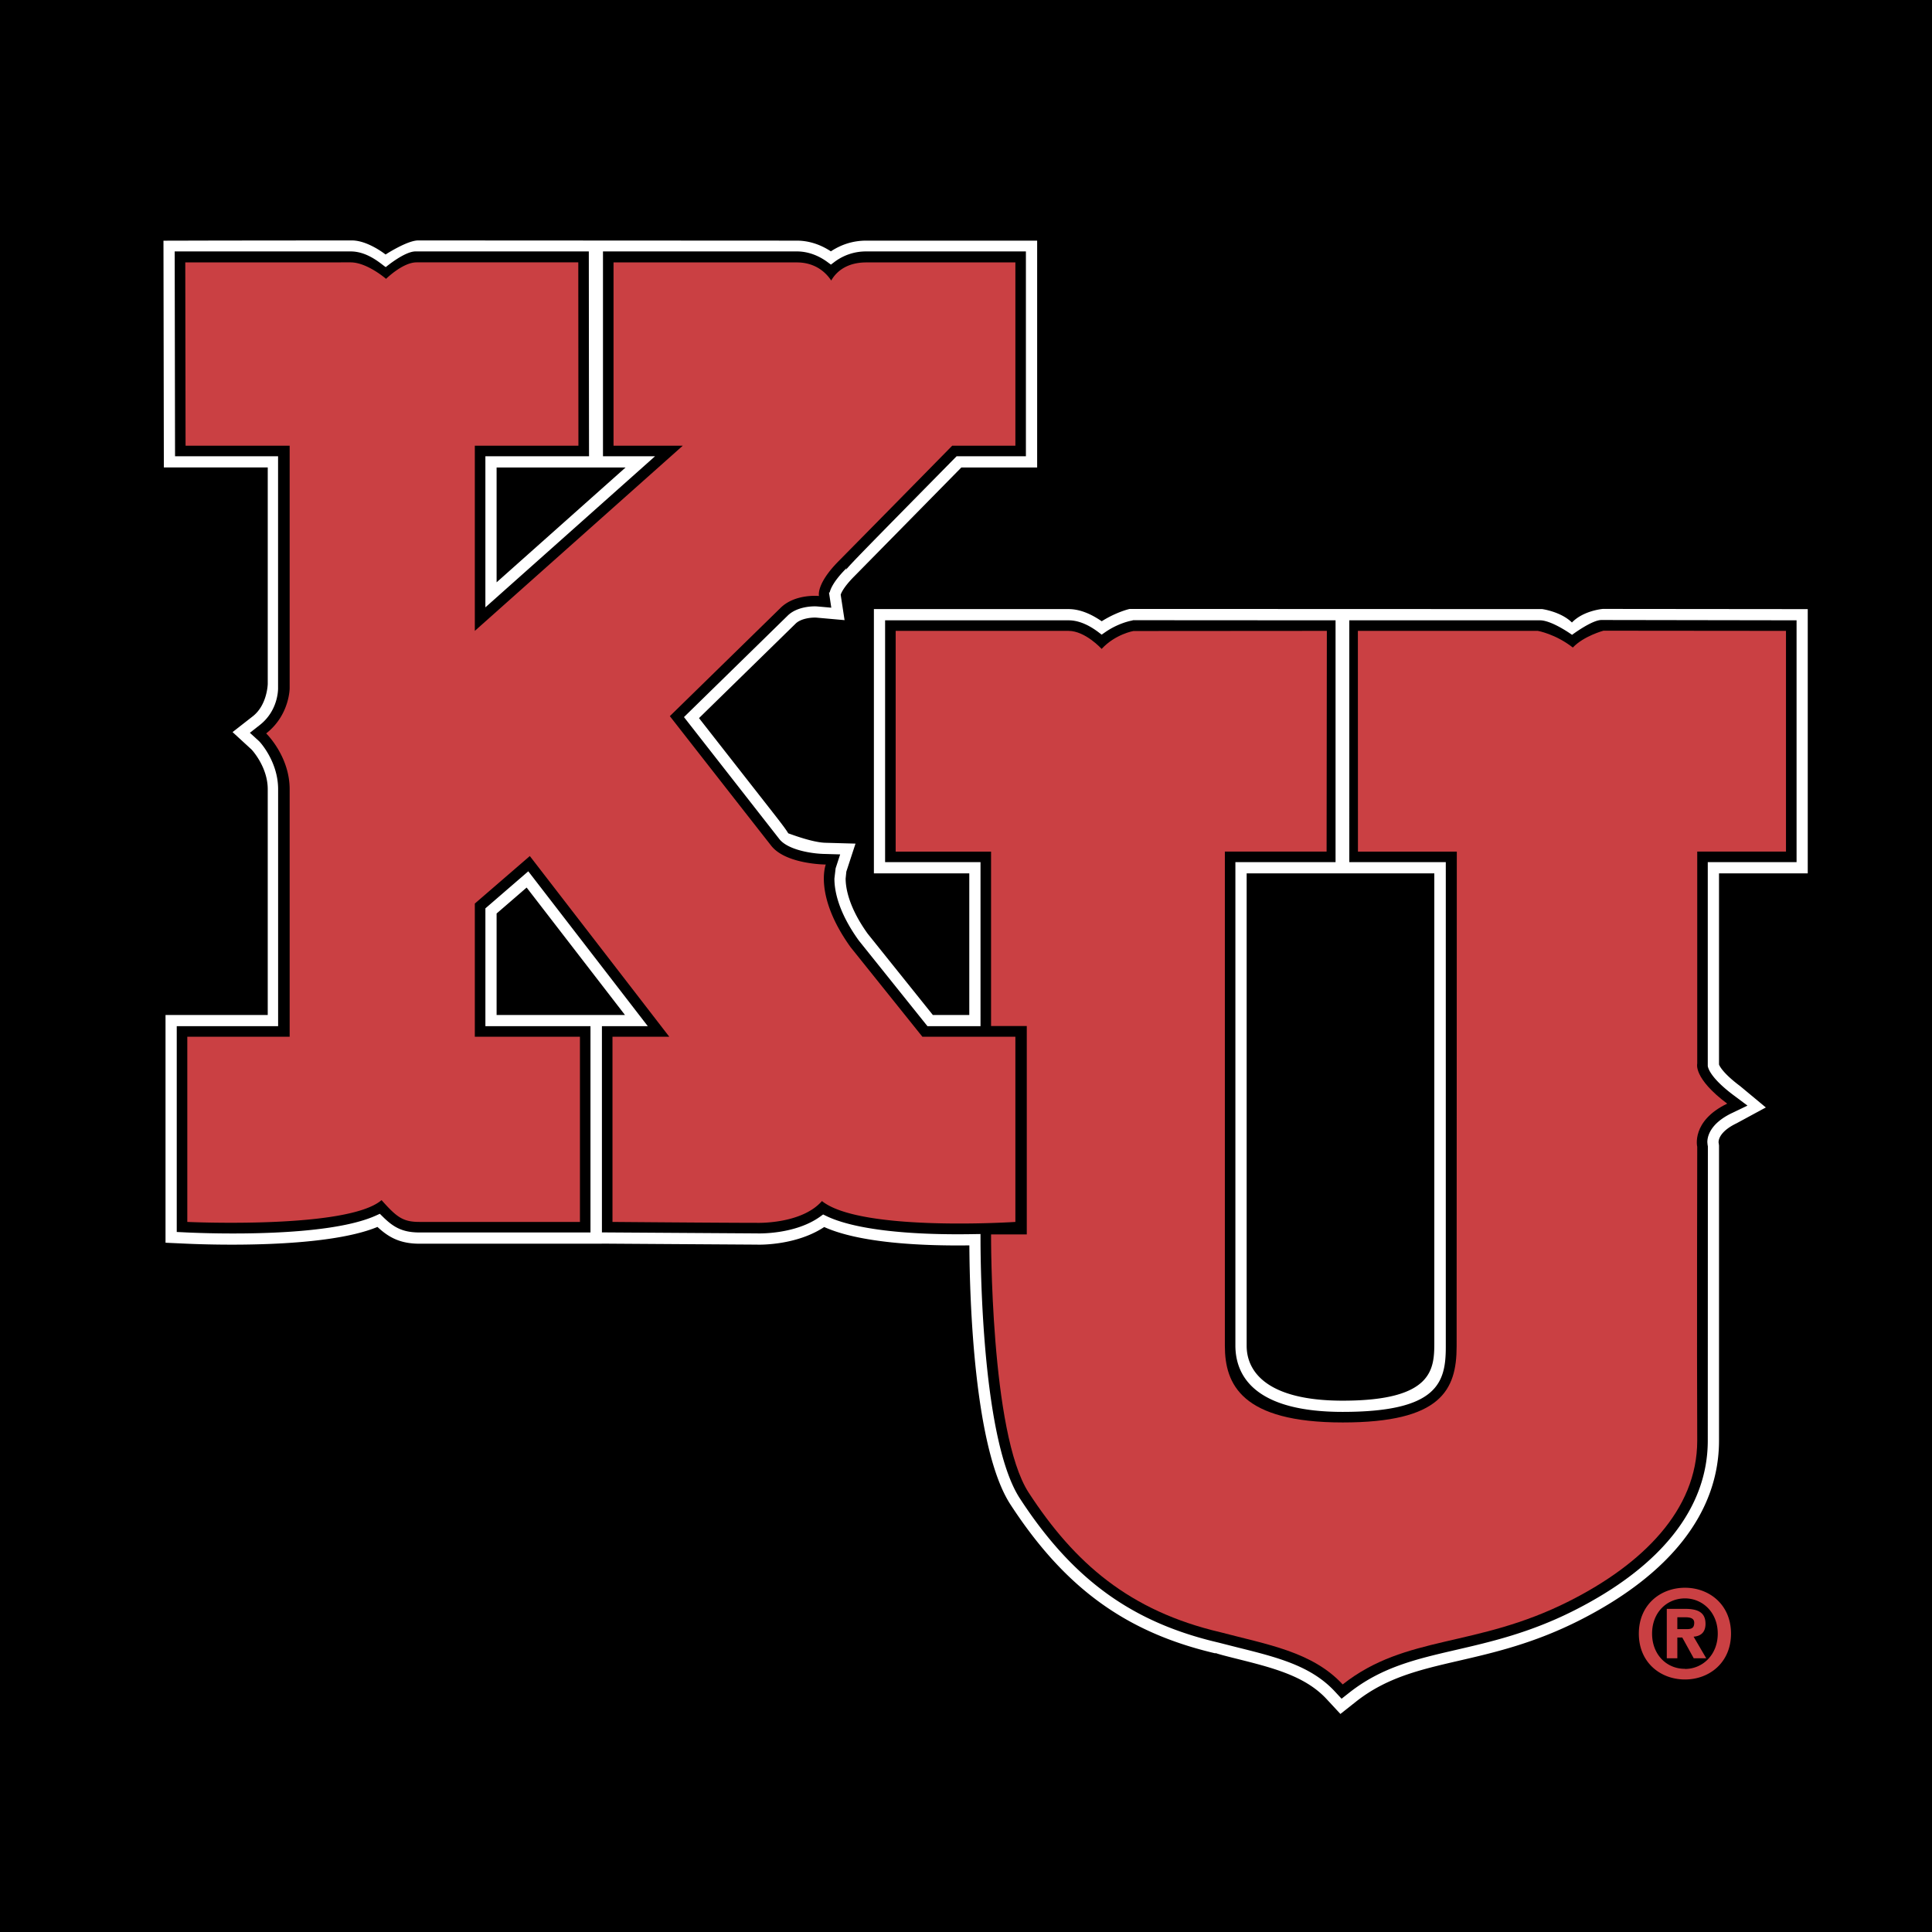
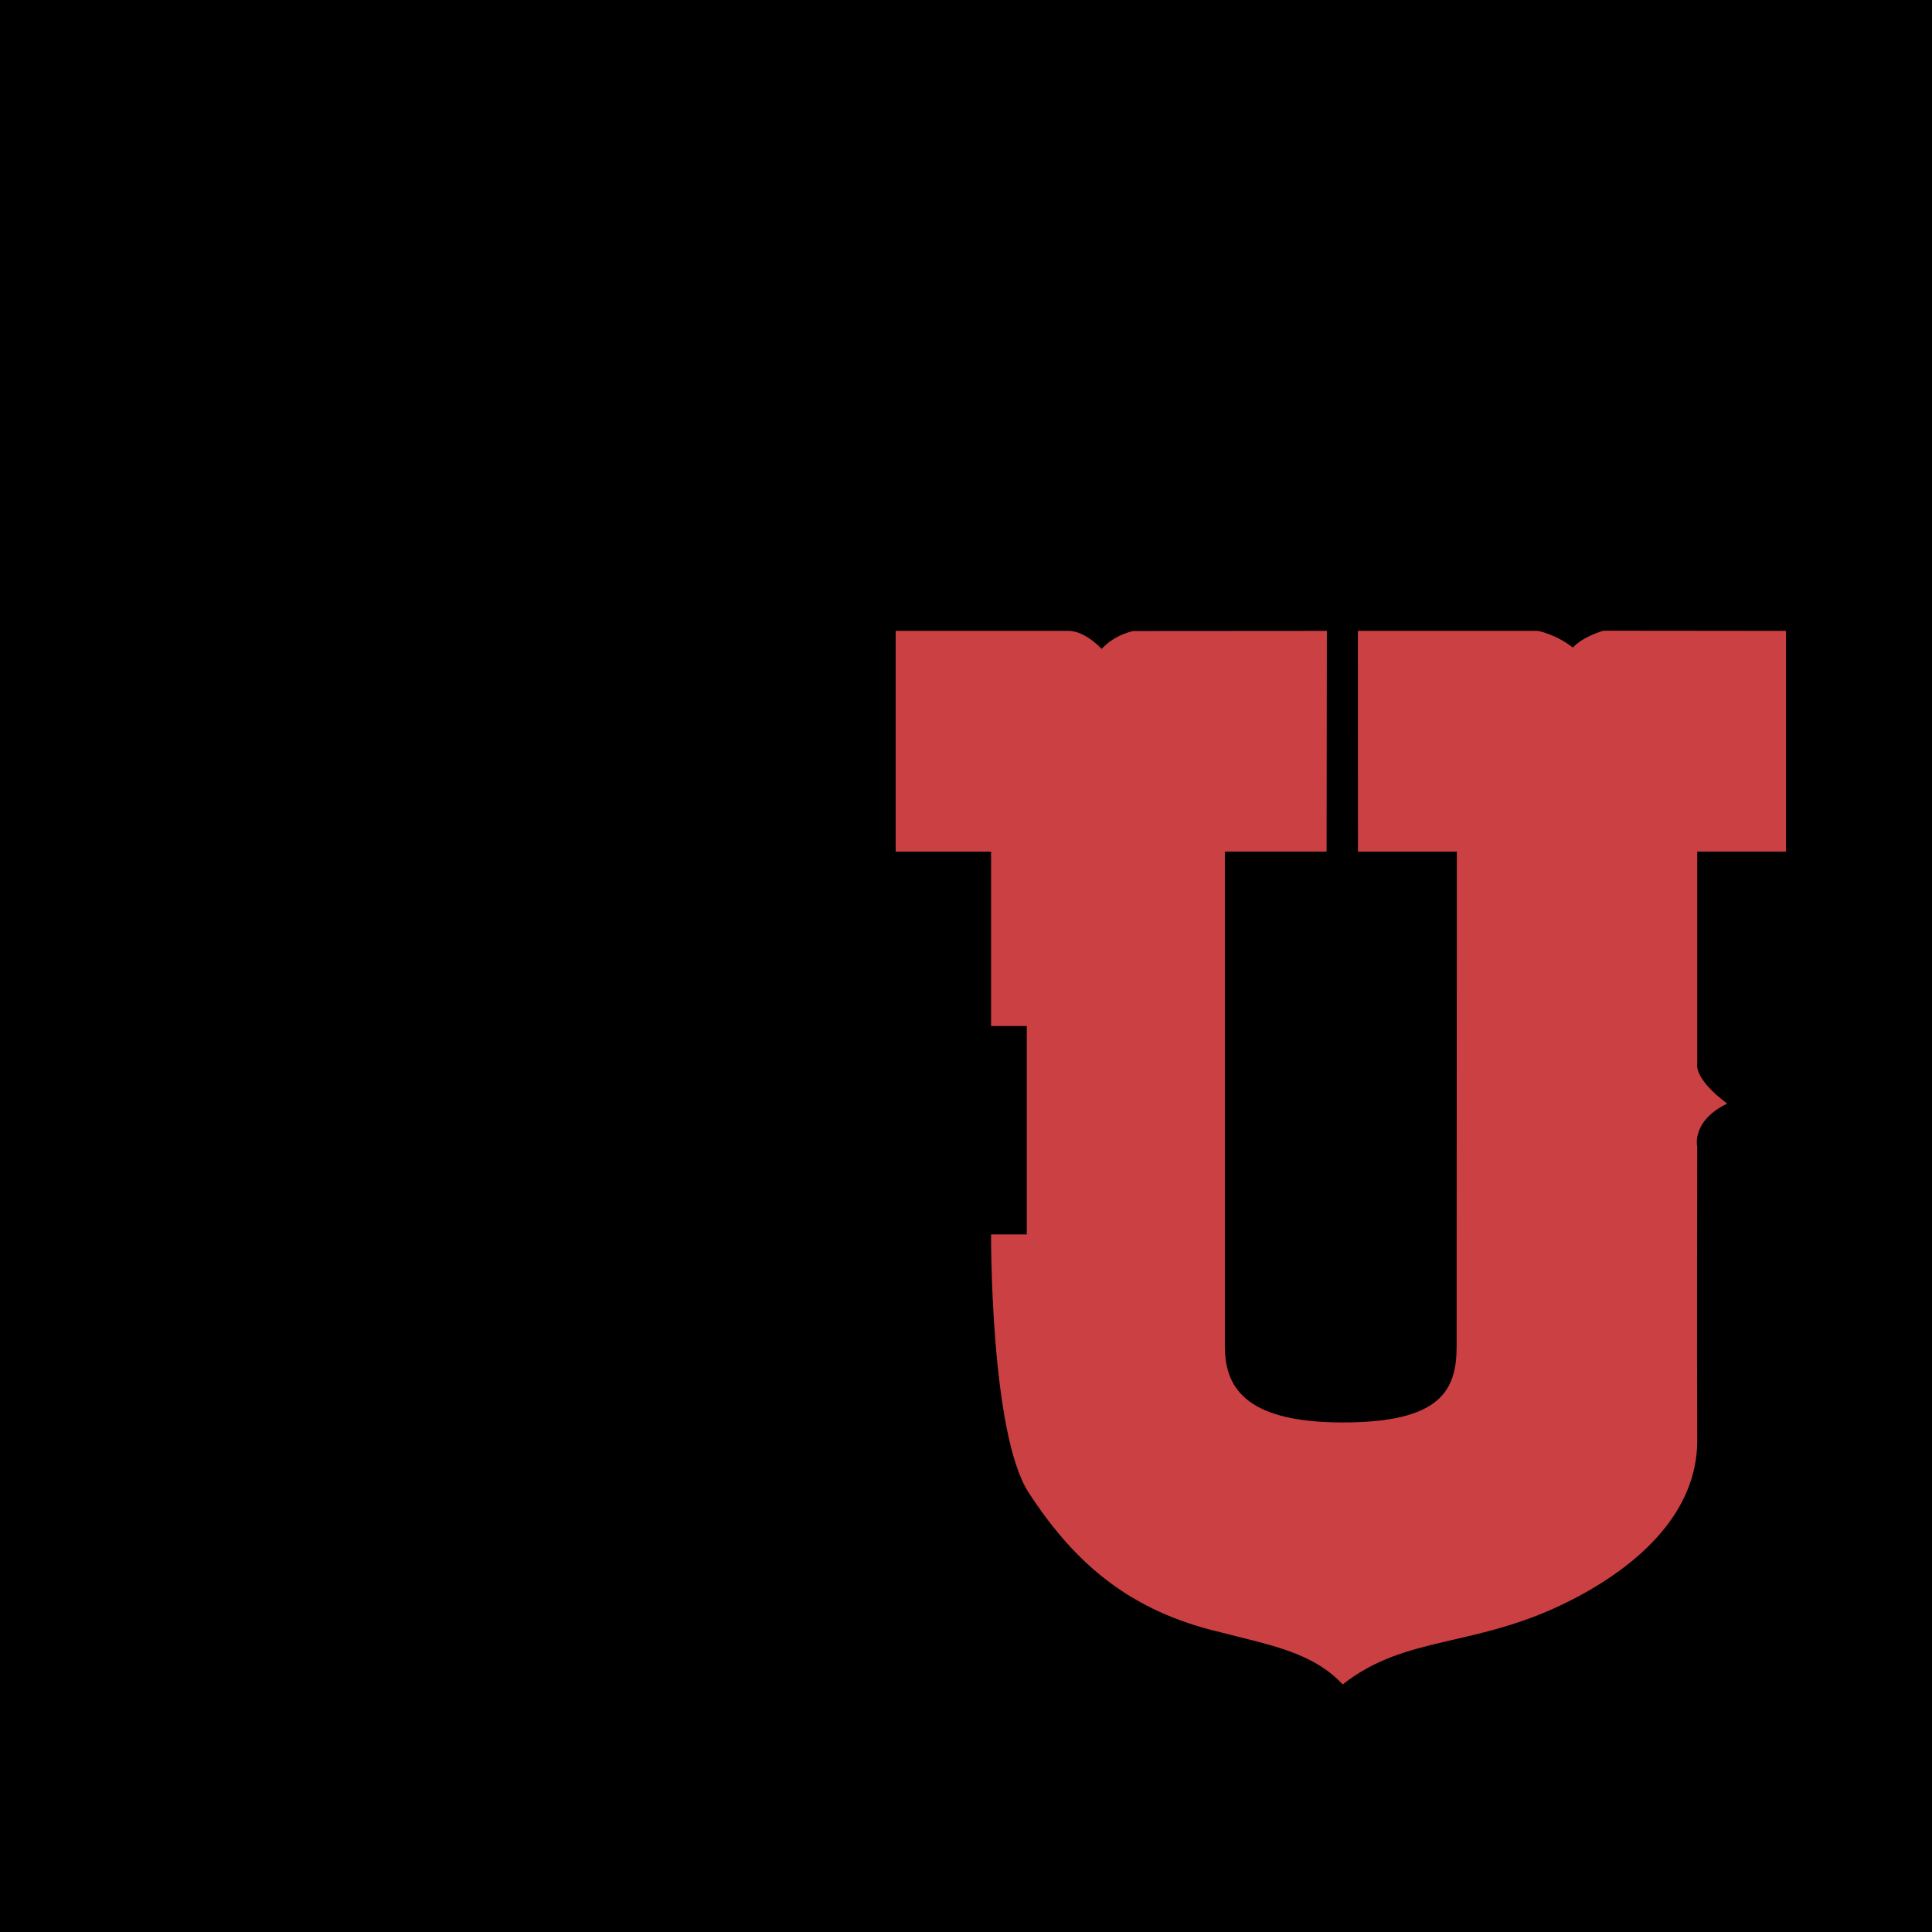
<svg xmlns="http://www.w3.org/2000/svg" width="2500" height="2500" viewBox="0 0 192.756 192.756">
  <g fill-rule="evenodd" clip-rule="evenodd">
    <path d="M0 0h192.756v192.756H0V0z" />
-     <path d="M167.348 162.538v-1.184h.74c.4 0 .945.033.945.541 0 .548-.281.643-.75.643h-.935zm0 .838h.494l1.141 2.069h1.248l-1.26-2.153c.654-.05 1.188-.377 1.188-1.284 0-1.126-.748-1.491-2.023-1.491h-1.84v4.929h1.053v-2.07h-.001zm5.355-.389c0-2.893-2.168-4.577-4.592-4.577-2.436 0-4.604 1.685-4.604 4.577 0 2.896 2.168 4.575 4.604 4.575 2.424 0 4.592-1.678 4.592-4.575zm-1.322 0c0 2.105-1.5 3.525-3.27 3.525v-.014c-1.816.014-3.283-1.406-3.283-3.512s1.467-3.514 3.283-3.514c1.77.002 3.27 1.41 3.27 3.515zM95.001 44.469h6.304V26.181h-14.88c-1.655 0-2.849.681-3.495 1.807-.708-1.075-1.872-1.807-3.426-1.807H61.212v18.288h6.907L47.373 62.942V44.469h10.336l-.013-18.293H41.557c-1.375 0-3.04 1.645-3.04 1.645s-1.89-1.645-3.542-1.645l-16.49.005.029 18.288h10.384v24.199s0 2.676-2.341 4.505c0 0 2.341 2.265 2.341 5.562v24.701H18.687v18.476s16 .743 19.38-2.176c1.518 1.706 2.132 2.176 3.785 2.176h16.009v-18.476H47.373V90.148l5.488-4.74 13.913 18.028h-5.667v18.476s10.937.092 14.401.092c0 0 4.459.154 6.498-2.175 3.848 3.1 19.298 2.083 19.298 2.083v-18.476h-9.277l-7.158-8.928c-3.702-5.157-2.481-8.254-2.481-8.254s-3.928-.011-5.418-1.843c-2.421-3.081-10.14-12.962-10.14-12.962l11.023-10.778c1.459-1.461 3.857-1.209 3.857-1.209s-.327-1.19 2.014-3.533a6426.408 6426.408 0 0 0 11.277-11.46z" fill="#ca4043" />
-     <path d="M178.188 84.964V62.942l-18.211-.017s-1.959.523-3.055 1.679c-1.736-1.357-3.49-1.662-3.49-1.662h-17.957l.008 22.022h9.863l-.018 49.354c0 4.388-1.57 7.6-11.367 7.6-10.08 0-11.756-3.798-11.756-7.642V84.964h10.15l.025-22.022-19.297.014s-1.797.305-3.172 1.785c0 0-1.629-1.798-3.303-1.798H89.361v22.022h9.517v17.4h3.564v20.794h-3.564s-.096 19.852 3.754 25.764c4.578 7.033 10.055 11.804 19.137 13.927 4.623 1.223 9.15 1.924 12.191 5.206 6.344-5.003 13.254-3.595 22.588-8.304 7.303-3.684 12.785-9.071 12.785-16.018-.045-8.948 0-29.32 0-29.32s-.625-2.562 2.99-4.304c-3.414-2.554-2.99-3.991-2.99-3.991V84.964h8.855z" fill="#ca4043" />
-     <path d="M180.359 87.134V60.772l-20.449-.02c-.129.014-1.961.195-3.078 1.354-1.109-1.089-2.971-1.338-2.971-1.338l-41.143-.014c-.148.025-1.404.347-2.799 1.229-1.121-.771-2.234-1.215-3.311-1.215h-19.42v26.366h9.517v14.132H93.07l-6.506-8.116c-1.906-2.659-2.195-4.586-2.195-5.497l.07-.69.682-2.083.233-.712-2.943-.083c-1.39-.011-3.764-.963-3.766-.941-.233-.408-.787-1.123-1.923-2.575 0 0-6.478-8.277-6.981-8.923.665-.653 9.631-9.42 9.631-9.42.551-.55 1.674-.642 2.132-.601l2.759.246-.387-2.533c.035-.12.248-.731 1.385-1.868.005-.006 9.337-9.49 10.651-10.828h7.565V24.008H86.425c-1.331 0-2.5.391-3.527 1.069-1.026-.673-2.18-1.069-3.394-1.069l-37.78-.02c-1.104 0-3.255 1.405-3.255 1.405s-1.76-1.405-3.36-1.405c-.111 0-11.849.005-16.632.02l-2.168.005.038 22.626h10.366V68.24s-.044 2.092-1.49 3.223l-2.021 1.578 1.896 1.74c.017.017 1.614 1.718 1.614 3.954v22.531H16.514v22.721l2.073.095c2.298.106 13.805.508 19.073-1.67 1.104 1.027 2.241 1.673 4.192 1.673h18.181v-.009c1.009.009 15.471.101 15.471.101.399.018 3.997.056 6.727-1.757 3.538 1.595 9.668 1.896 14.483 1.832.028 5.24.443 20.241 4.099 25.854 5.424 8.331 11.543 12.772 20.467 14.855l-.033-.047c.352.129.955.285 1.998.547 3.74.934 6.967 1.738 9.123 4.07l1.365 1.472 1.572-1.243c3.051-2.404 6.377-3.173 10.229-4.064 3.498-.807 7.467-1.725 11.992-4.004 9.146-4.614 13.98-10.823 13.98-17.959v-29.446c-.008-.092-.043-.296-.043-.296v-.045c0-.237.131-1.075 1.805-1.879l2.908-1.576-2.553-2.122c-1.797-1.344-2.082-2.069-2.117-2.162V87.134h8.853zM49.546 101.267V91.14c.303-.26 2.352-2.027 2.997-2.589.61.791 8.703 11.278 9.811 12.716H49.546zm120.854 5.166c.084.342.498 1.294 2.553 2.833l1.391 1.039-1.561.751c-2.203 1.062-2.441 2.374-2.441 2.891l.02.238.033.195-.01 29.354c0 6.684-4.621 12.549-13.363 16.959-4.406 2.221-8.305 3.118-11.74 3.913-3.982.921-7.422 1.715-10.67 4.276l-.762.6-.662-.712c-2.383-2.575-5.76-3.419-9.666-4.392l-1.975-.502c-8.631-2.016-14.545-6.314-19.797-14.381-3.699-5.681-3.918-22.494-3.924-25.81l-.002-.566-.568.008c-6.895.131-12.162-.514-14.829-1.812l-.303-.147-.272.197c-2.494 1.811-6.168 1.698-6.324 1.692-.014 0-12.706-.081-15.474-.1v-20.573h4.578L52.707 86.93l-4.279 3.698v11.755h10.484v20.581h-17.06c-1.745 0-2.638-.559-3.68-1.592l-.275-.271-.352.158c-4.866 2.232-16.604 1.811-18.907 1.704 0 0-.557-.028-1.004-.048v-20.533h10.114V78.738c0-2.748-1.804-4.7-1.892-4.781 0 0-.514-.472-.926-.846l.98-.768c1.861-1.452 1.832-3.58 1.833-3.67V45.52H17.464l-.035-20.436s17.638 0 17.638.002c1.748.034 3.114 1.402 3.423 1.562 0 0 1.865-1.564 2.969-1.564h17.287s.017 19.397.023 20.436H48.427v15.076L65.355 45.52l-5.196.003V25.084h19.345c1.098 0 2.156.399 3.059 1.067l.338.249.333-.251a5.208 5.208 0 0 1 3.191-1.064h15.93v20.436h-6.913l-.165.167c-8.869 9.007-10.567 10.735-10.894 11.191l.083-.204c-1.319 1.321-1.616 2.112-1.685 2.43l-.072.014s.132.855.229 1.511c-.607-.056-1.337-.12-1.337-.12-.666-.062-2.154.056-3.021.919L68.24 71.544l9.535 12.194c.865 1.061 3.233 1.455 4.616 1.463 0 0 .797.025 1.433.042l-.453 1.385-.122 1.025c0 1.277.422 3.382 2.425 6.172l6.859 8.558h5.293V86.017h-9.519V61.889h18.302c.938 0 1.939.398 2.982 1.184l.322.246.334-.232c1.342-.935 2.607-1.158 2.66-1.167l.158-.045c0 .005 20.184.014 20.184.014v24.128h-9.994v48.211c0 3.313 2.266 6.636 10.705 6.636 9.432 0 10.287-2.882 10.287-6.465V86.017h-9.627V61.889h19.018c1.205 0 3.205 1.449 3.205 1.449s1.982-1.48 2.928-1.48c.947 0 16.443.027 19.473.031v24.128h-8.859v20.352l.015.064zM59.039 46.64s2.106.002 3.375 0L49.546 58.099V46.64h9.493zm84.063 40.494v46.749c0 2.67-.061 5.862-9.141 5.862-7.689 0-9.582-2.997-9.582-5.469V87.134h18.723z" fill="#fff" />
+     <path d="M178.188 84.964V62.942l-18.211-.017s-1.959.523-3.055 1.679c-1.736-1.357-3.49-1.662-3.49-1.662h-17.957l.008 22.022h9.863l-.018 49.354c0 4.388-1.57 7.6-11.367 7.6-10.08 0-11.756-3.798-11.756-7.642V84.964h10.15l.025-22.022-19.297.014s-1.797.305-3.172 1.785c0 0-1.629-1.798-3.303-1.798H89.361v22.022h9.517v17.4h3.564v20.794h-3.564s-.096 19.852 3.754 25.764c4.578 7.033 10.055 11.804 19.137 13.927 4.623 1.223 9.15 1.924 12.191 5.206 6.344-5.003 13.254-3.595 22.588-8.304 7.303-3.684 12.785-9.071 12.785-16.018-.045-8.948 0-29.32 0-29.32s-.625-2.562 2.99-4.304c-3.414-2.554-2.99-3.991-2.99-3.991V84.964z" fill="#ca4043" />
  </g>
</svg>